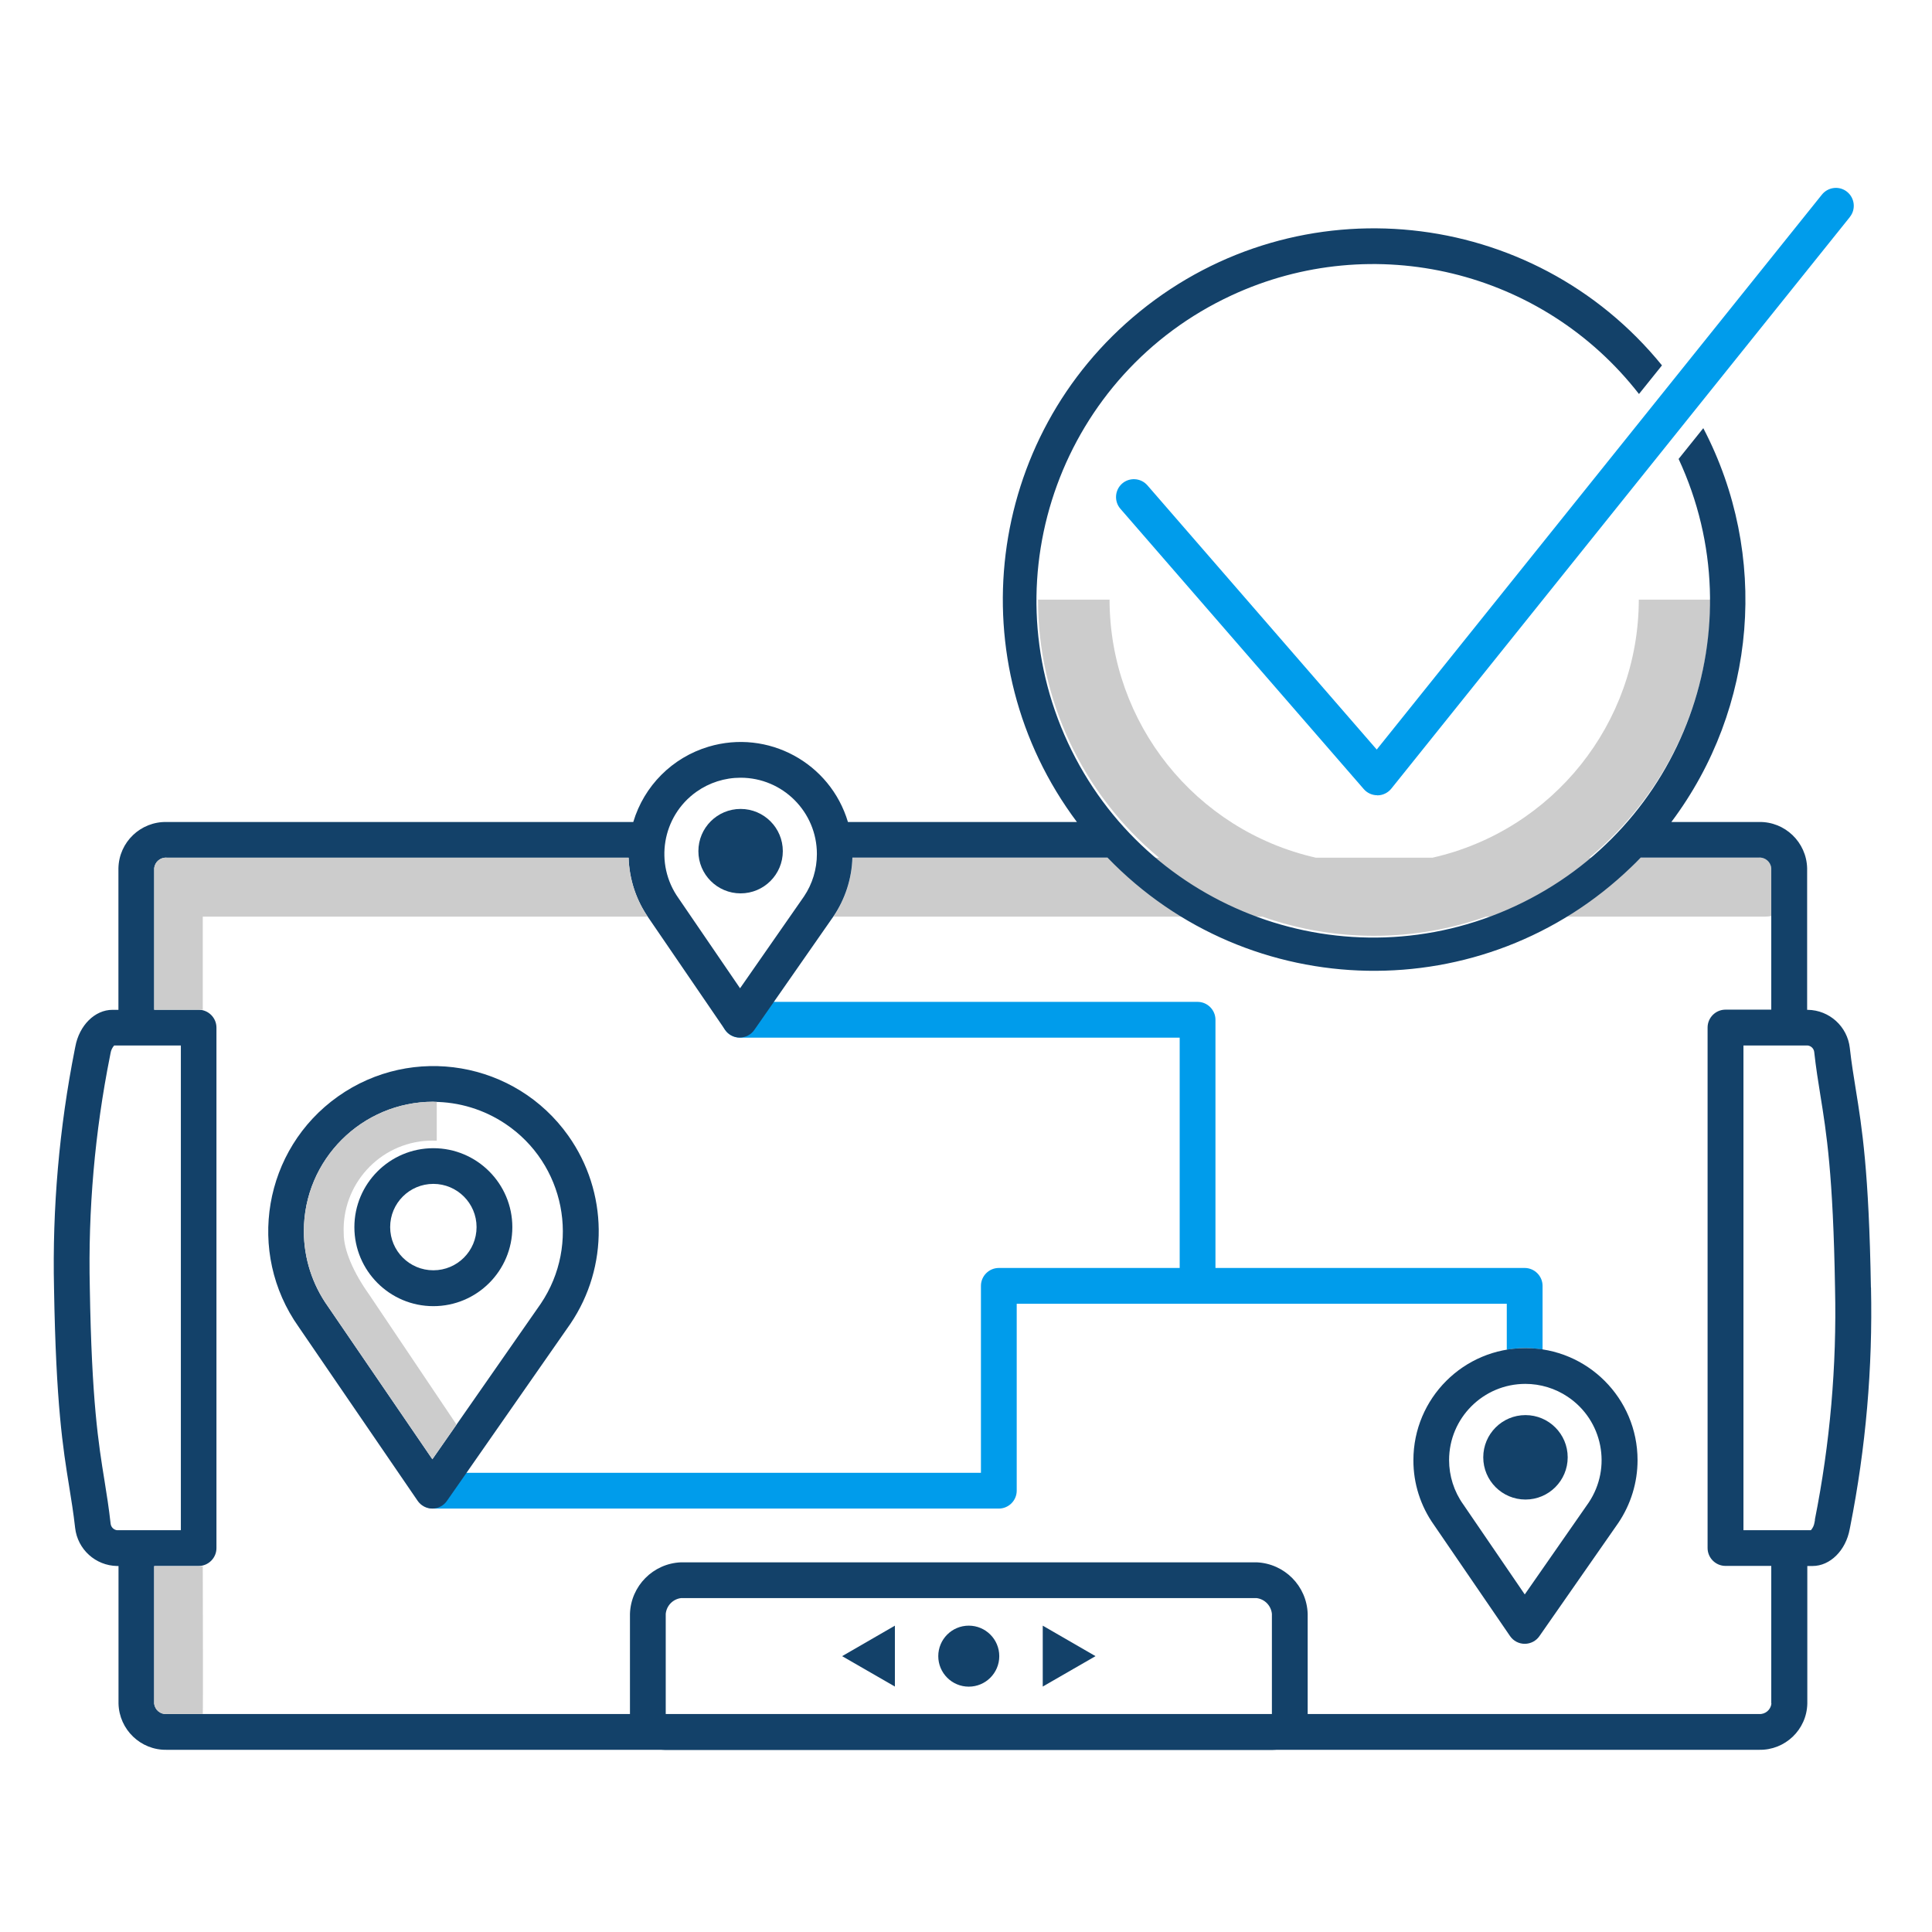
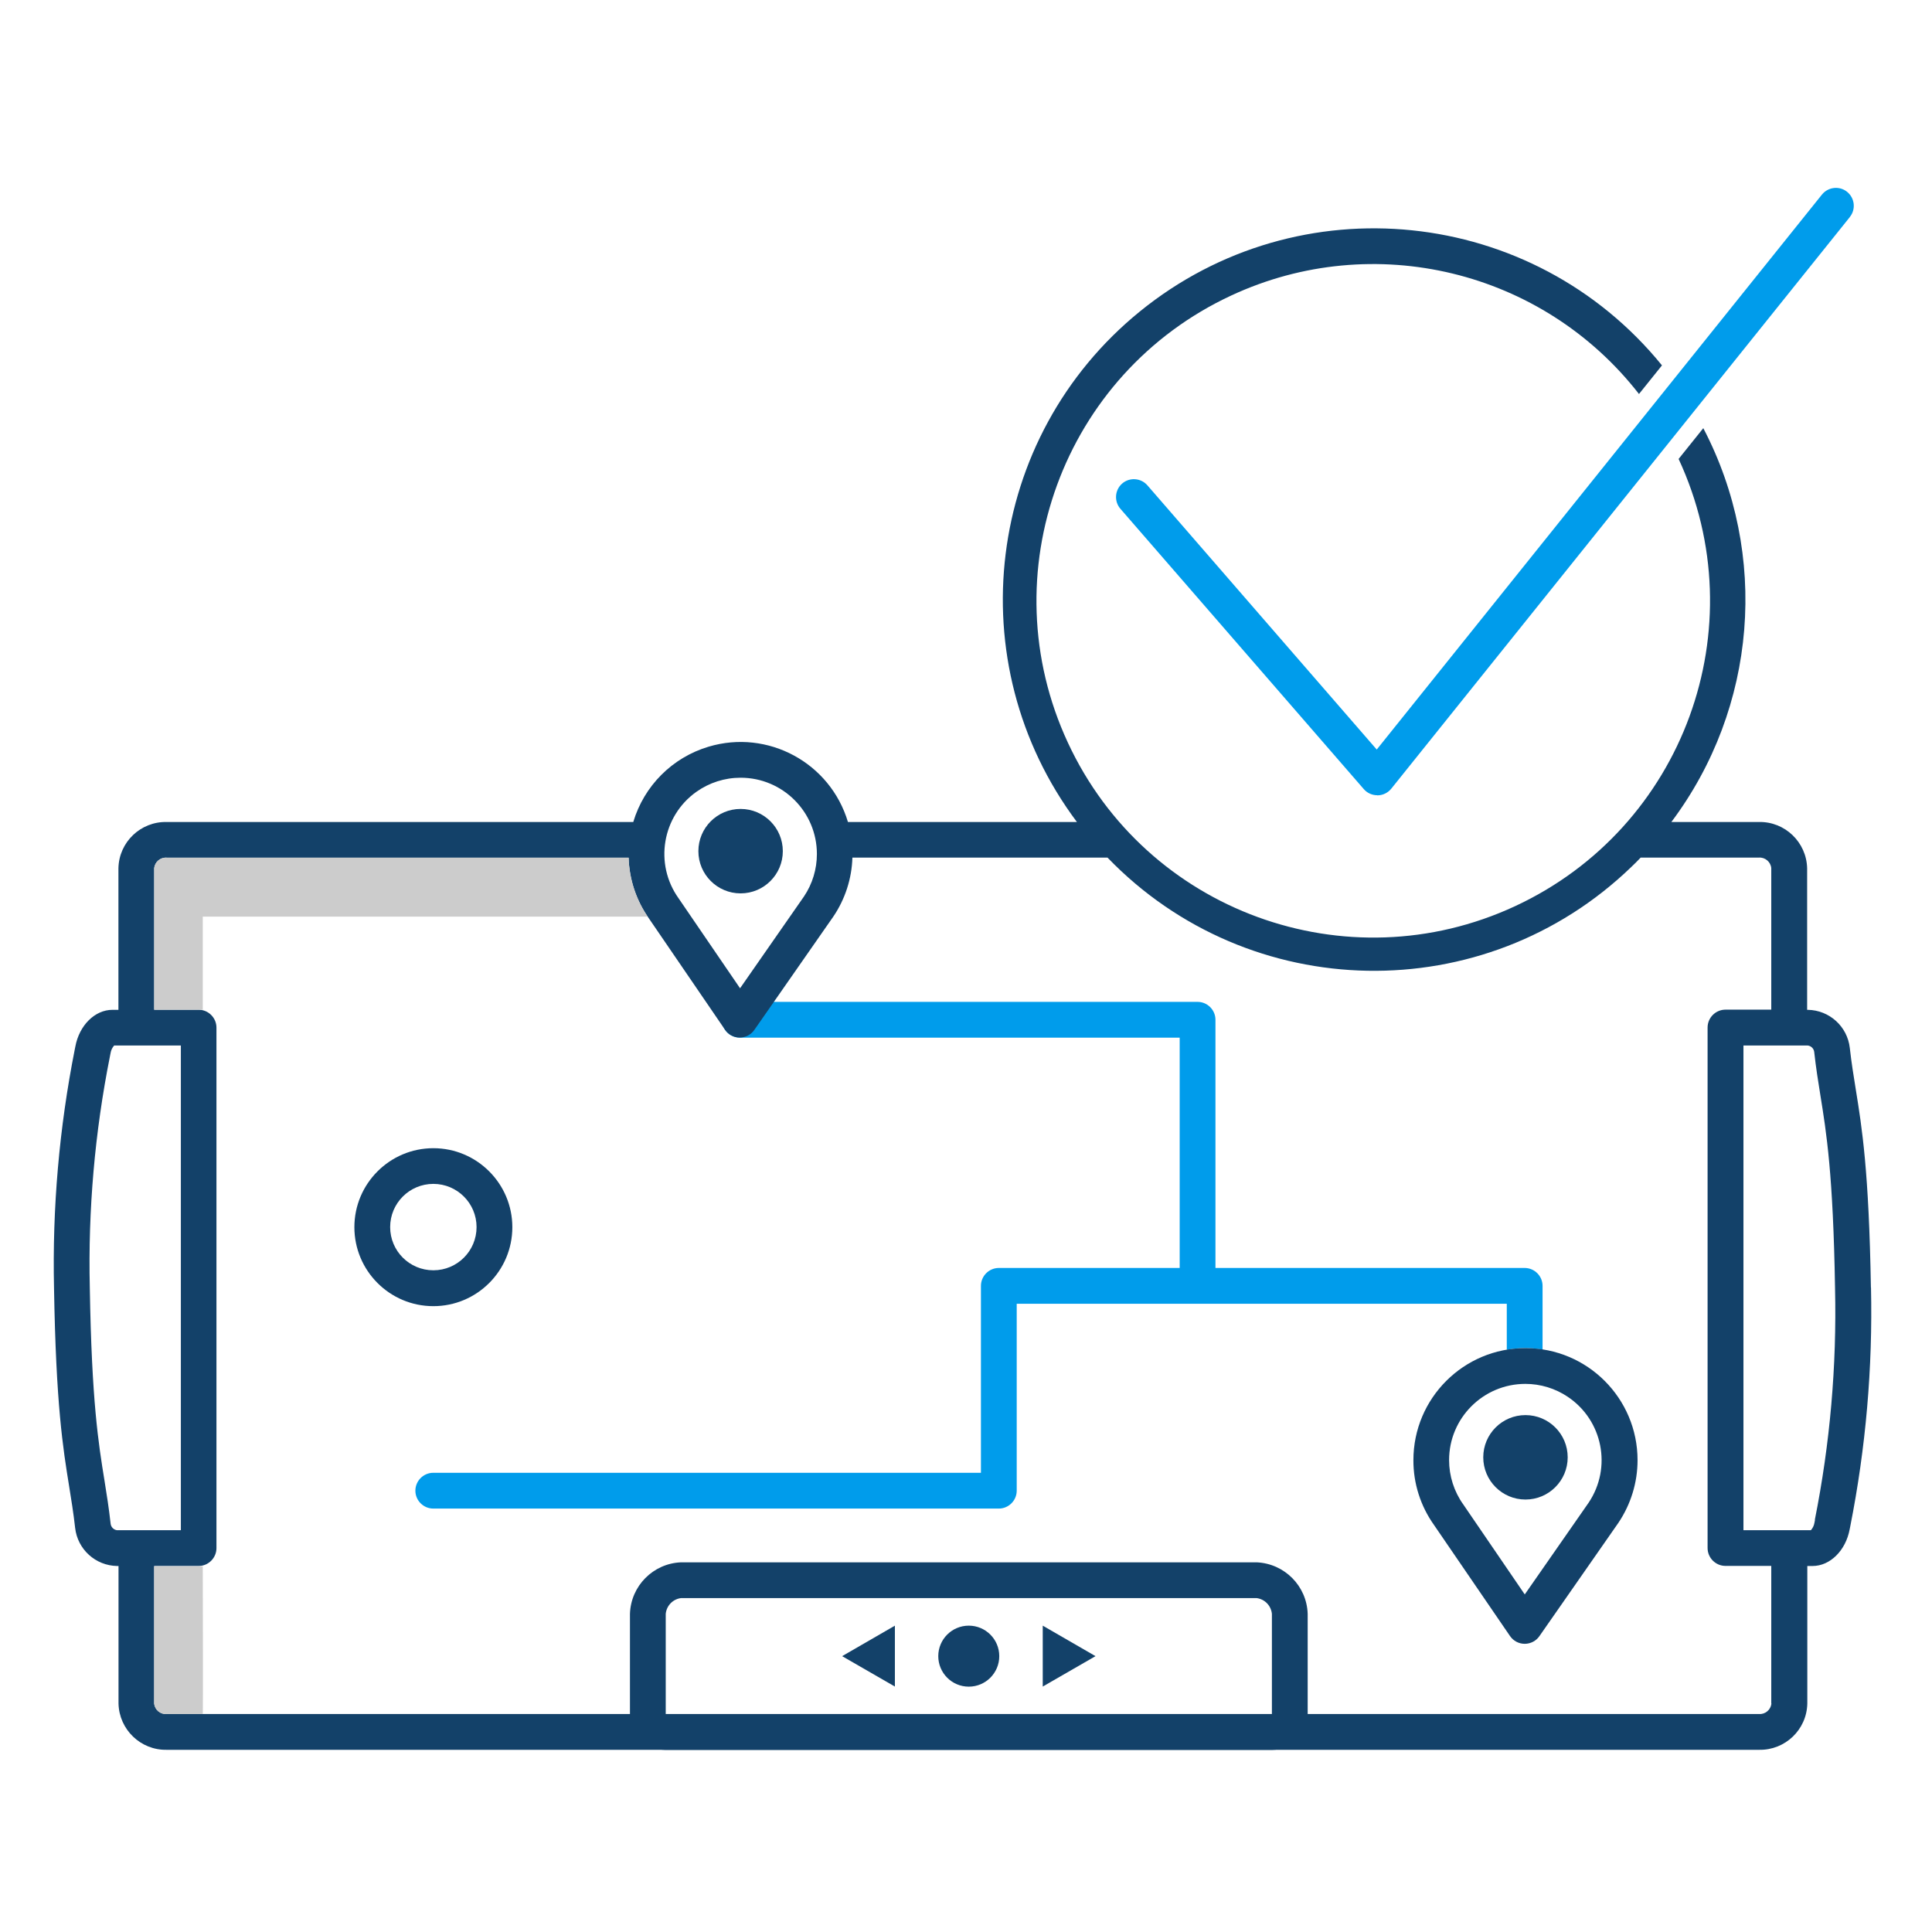
<svg xmlns="http://www.w3.org/2000/svg" id="Layer_1" viewBox="0 0 216 216">
  <defs>
    <style>.cls-1{fill:#009ceb;}.cls-2{fill:#ccc;}.cls-3{fill:#134169;}</style>
  </defs>
-   <path class="cls-2" d="m196.65,95.89h-18.96c8.57-7.13,13.53-17.7,13.53-28.85h-8c-.02,13.82-9.59,25.79-23.06,28.85h-13.05c-13.48-3.06-23.04-15.04-23.06-28.85h-8c0,11.15,4.96,21.72,13.53,28.85h-34.27c-.07,2.35-.81,4.64-2.12,6.59h47.94c8.09,2.86,16.92,2.86,25.01,0h31.21c.23,0,.47-.03.69-.07v-5.35c-.08-.7-.69-1.22-1.39-1.17Z" />
  <path class="cls-1" d="m168.46,150.91c1.32-.25,2.68-.26,4-.02v-7.13c0-1.1-.9-2-2-2h-58.79c-1.1,0-2,.9-2,2v20.9h-61.23c-1.1,0-2,.9-2,2s.9,2,2,2h63.23c1.1,0,2-.9,2-2v-20.9h54.79v5.15Z" />
  <path class="cls-3" d="m170.46,183.78h0c-.66,0-1.27-.33-1.64-.87l-8.5-12.42c-1.5-2.11-2.31-4.64-2.3-7.24,0-6.92,5.61-12.53,12.53-12.53,6.92,0,12.53,5.61,12.53,12.53,0,2.5-.75,4.93-2.14,7l-8.83,12.67c-.37.54-.99.86-1.64.86Zm.08-29.06c-4.71,0-8.53,3.82-8.53,8.52,0,1.77.55,3.51,1.58,4.95l6.88,10.07,7.15-10.27c2.62-3.92,1.57-9.21-2.35-11.83-1.4-.94-3.05-1.44-4.74-1.44h0Z" />
  <circle class="cls-3" cx="170.55" cy="162.93" r="4.72" />
  <path class="cls-3" d="m140.5,178.67c.91.12,1.61.85,1.7,1.76v11.21h-67.77v-11.21c.09-.91.79-1.64,1.7-1.76h64.37m0-4h-64.37c-3.11.13-5.6,2.64-5.7,5.76v11.21c0,2.21,1.79,4,4,4h67.77c2.21,0,4-1.79,4-4h0v-11.21c-.1-3.12-2.59-5.62-5.7-5.76h0Z" />
  <circle class="cls-3" cx="108.31" cy="185.16" r="3.41" />
  <polygon class="cls-3" points="122.48 185.16 116.58 181.75 116.58 188.56 122.48 185.16" />
  <polygon class="cls-3" points="94.15 185.16 100.05 181.75 100.05 188.56 94.15 185.16" />
  <path class="cls-1" d="m133.89,145.76c-1.1,0-2-.9-2-2v-27.75h-49.18c-1.1,0-2-.9-2-2s.9-2,2-2h51.18c1.1,0,2,.9,2,2v29.75c0,1.1-.9,2-2,2Z" />
  <circle class="cls-3" cx="82.8" cy="95.16" r="4.72" />
  <path class="cls-1" d="m153.98,88.91c-.58,0-1.13-.25-1.51-.69l-27.21-31.34c-.72-.83-.63-2.1.2-2.82.83-.72,2.1-.63,2.82.2l25.64,29.54,49.77-62.04c.69-.86,1.95-1.01,2.81-.32.86.69,1.01,1.95.32,2.81,0,0,0,0,0,.01l-51.27,63.91c-.37.46-.93.74-1.52.75h-.04Z" />
  <path class="cls-3" d="m209.17,143.95c-.22-13.04-1-17.87-1.69-22.14-.24-1.51-.48-2.94-.67-4.65-.27-2.4-2.28-4.22-4.69-4.26h-.08v-15.83c-.07-2.91-2.48-5.23-5.39-5.17h-9.79c9.57-12.76,10.96-29.89,3.57-44.03l-2.76,3.44c8.76,18.85.58,41.24-18.28,50-18.85,8.76-41.24.58-50-18.28-8.76-18.85-.58-41.24,18.28-50,15.9-7.39,34.8-2.82,45.57,11.02l2.57-3.2c-14.45-17.78-40.59-20.48-58.37-6.03-17.29,14.05-20.39,39.25-7.04,57.08h-25.6c-1.98-6.63-8.95-10.4-15.58-8.42-4.05,1.21-7.21,4.37-8.42,8.42H18.63c-2.91-.06-5.33,2.25-5.39,5.17v15.83h-.67c-1.96,0-3.71,1.73-4.15,4.12l-.06.3c-1.74,8.79-2.52,17.75-2.32,26.71.22,13.04,1,17.88,1.69,22.14.24,1.51.48,2.94.67,4.65.27,2.4,2.28,4.22,4.69,4.26h.16v15.38c.07,2.91,2.48,5.23,5.39,5.17h178.03c2.91.06,5.33-2.25,5.39-5.17v-15.38h.59c1.96,0,3.71-1.73,4.15-4.12l.06-.3c1.74-8.79,2.52-17.75,2.32-26.71Zm-126.37-57c4.71,0,8.53,3.82,8.53,8.53,0,1.69-.5,3.34-1.44,4.74l-7.15,10.27-6.88-10.07c-2.73-3.83-1.84-9.16,1.99-11.89,1.45-1.03,3.18-1.58,4.95-1.58ZM13.08,171.08c-.37-.05-.66-.34-.71-.71-.2-1.81-.44-3.28-.69-4.85-.67-4.13-1.43-8.82-1.64-21.57-.2-8.69.56-17.38,2.26-25.9l.06-.31c.05-.32.19-.61.4-.85h7.46v54.19h-7.12Zm184.97,19.38c-.08.7-.69,1.22-1.39,1.17H18.63c-.7.05-1.32-.47-1.39-1.17v-15.38h4.96c1.1,0,2-.9,2-2v-58.19c0-1.1-.9-2-2-2h-4.96v-15.83c.08-.7.69-1.22,1.39-1.17h51.65c.07,2.45.87,4.83,2.29,6.82l8.49,12.42c.37.54.98.87,1.64.87h0c.65,0,1.27-.32,1.64-.86l8.83-12.67c1.32-1.95,2.06-4.24,2.13-6.59h28.52c15.88,16.46,42.1,16.93,58.56,1.05.36-.34.71-.69,1.05-1.05h13.21c.7-.05,1.32.47,1.39,1.17v15.83h-5.12c-1.1,0-2,.9-2,2v58.19c0,1.1.9,2,2,2h5.12v15.38Zm4.87-20.54l-.06.31c-.05.32-.19.61-.4.85h-7.54v-54.19h7.2c.37.05.66.34.71.71.2,1.81.44,3.29.69,4.85.67,4.14,1.43,8.82,1.64,21.57.2,8.69-.56,17.38-2.26,25.9h0Z" />
-   <path class="cls-3" d="m48.33,168.66h0c-.66,0-1.27-.33-1.64-.87l-13.3-19.44c-5.9-8.33-3.93-19.86,4.39-25.76,8.33-5.9,19.86-3.93,25.76,4.39,4.44,6.27,4.54,14.64.24,21.01l-13.81,19.81c-.37.54-.99.86-1.64.86Zm.12-45.48c-7.99,0-14.48,6.48-14.48,14.47,0,3.01.94,5.95,2.69,8.41l11.68,17.09,12.13-17.41c4.46-6.64,2.68-15.64-3.96-20.09-2.39-1.6-5.19-2.46-8.07-2.46Z" />
  <path class="cls-3" d="m48.45,146.03c-4.88,0-8.83-3.96-8.83-8.83s3.96-8.83,8.83-8.83,8.83,3.96,8.83,8.83h0c0,4.88-3.96,8.83-8.83,8.83Zm0-13.67c-2.67,0-4.83,2.16-4.83,4.83s2.16,4.83,4.83,4.83,4.83-2.16,4.83-4.83h0c0-2.67-2.17-4.83-4.83-4.83h0Z" />
-   <path class="cls-2" d="m48.83,127.52v-4.33c-.13,0-.25-.02-.38-.02-7.99,0-14.48,6.48-14.48,14.47,0,3.01.94,5.95,2.69,8.41l11.68,17.09,2.7-3.87-9.67-14.39-.06-.09c-1.83-2.56-2.88-5.06-2.88-6.86-.25-5.49,3.99-10.15,9.48-10.4.31-.01.61-.01.92,0Z" />
  <path class="cls-2" d="m17.23,175.11v15.35c.08.7.69,1.22,1.39,1.17h4.05c.04-.24,0-16.52,0-16.52h-5.44Z" />
  <path class="cls-2" d="m22.67,112.89v-10.41h49.74c-1.32-1.95-2.06-4.23-2.13-6.59H18.63c-.7-.05-1.32.47-1.39,1.17v15.83h5.44Z" />
</svg>